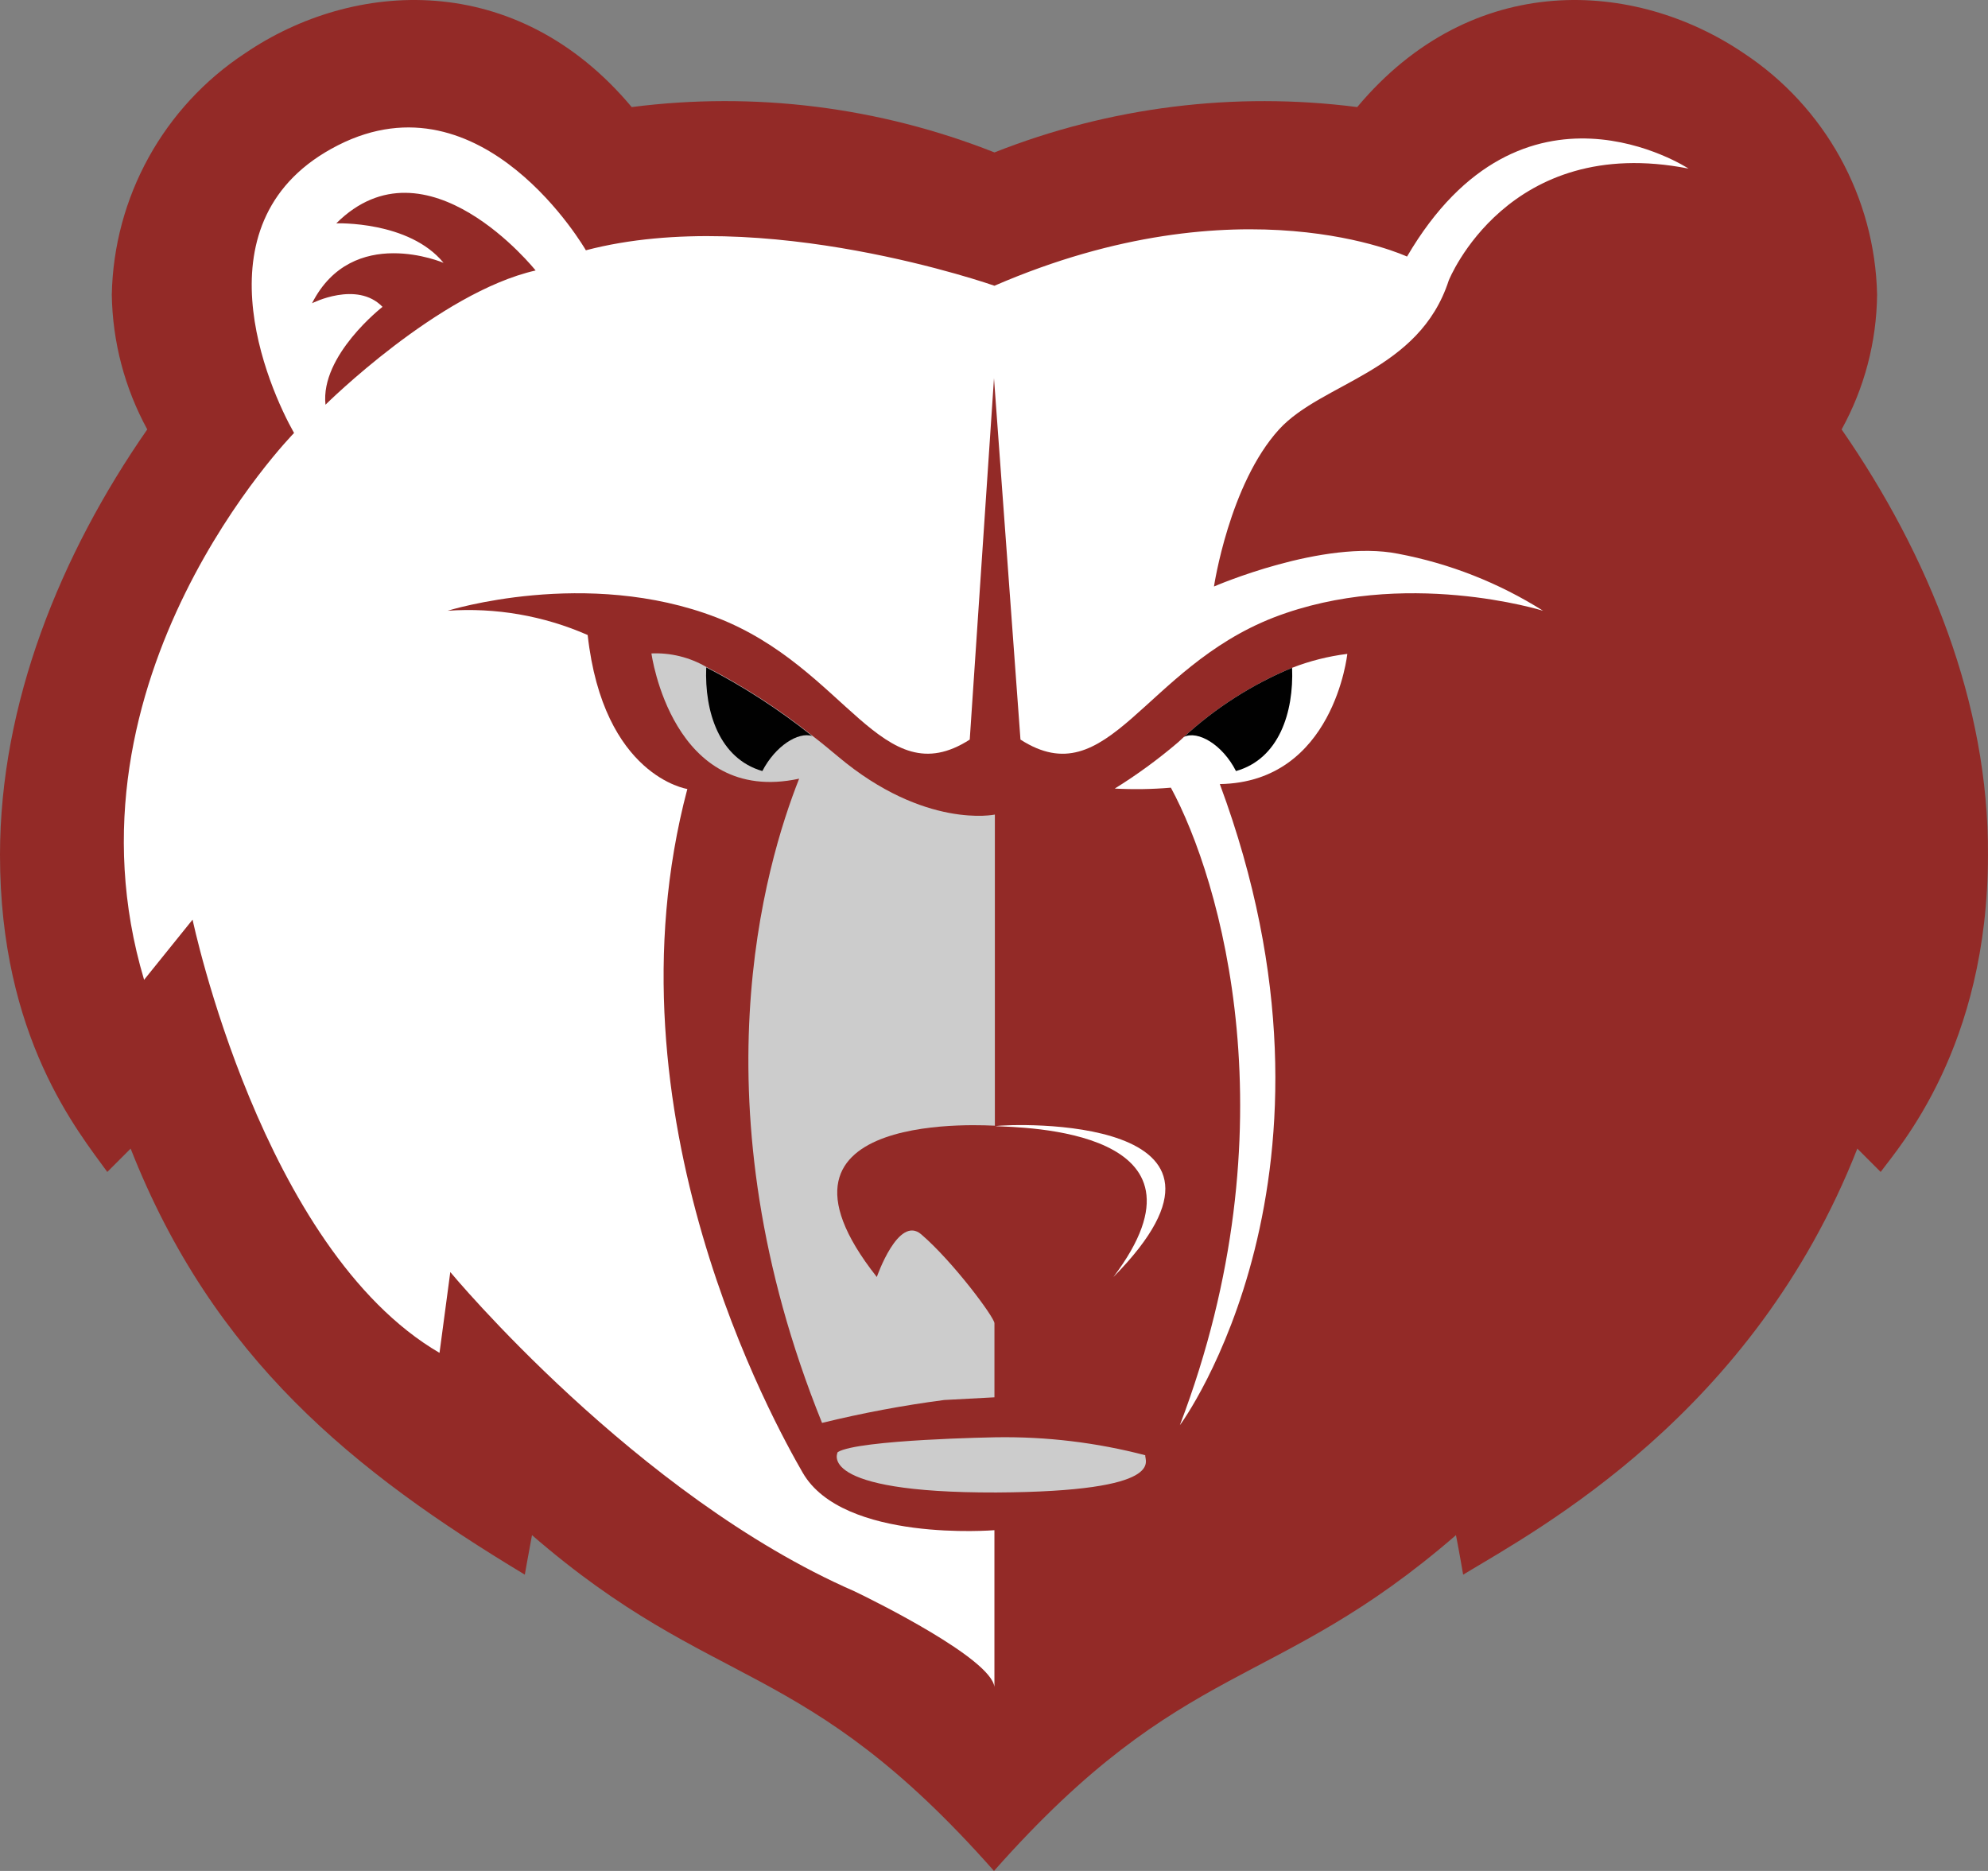
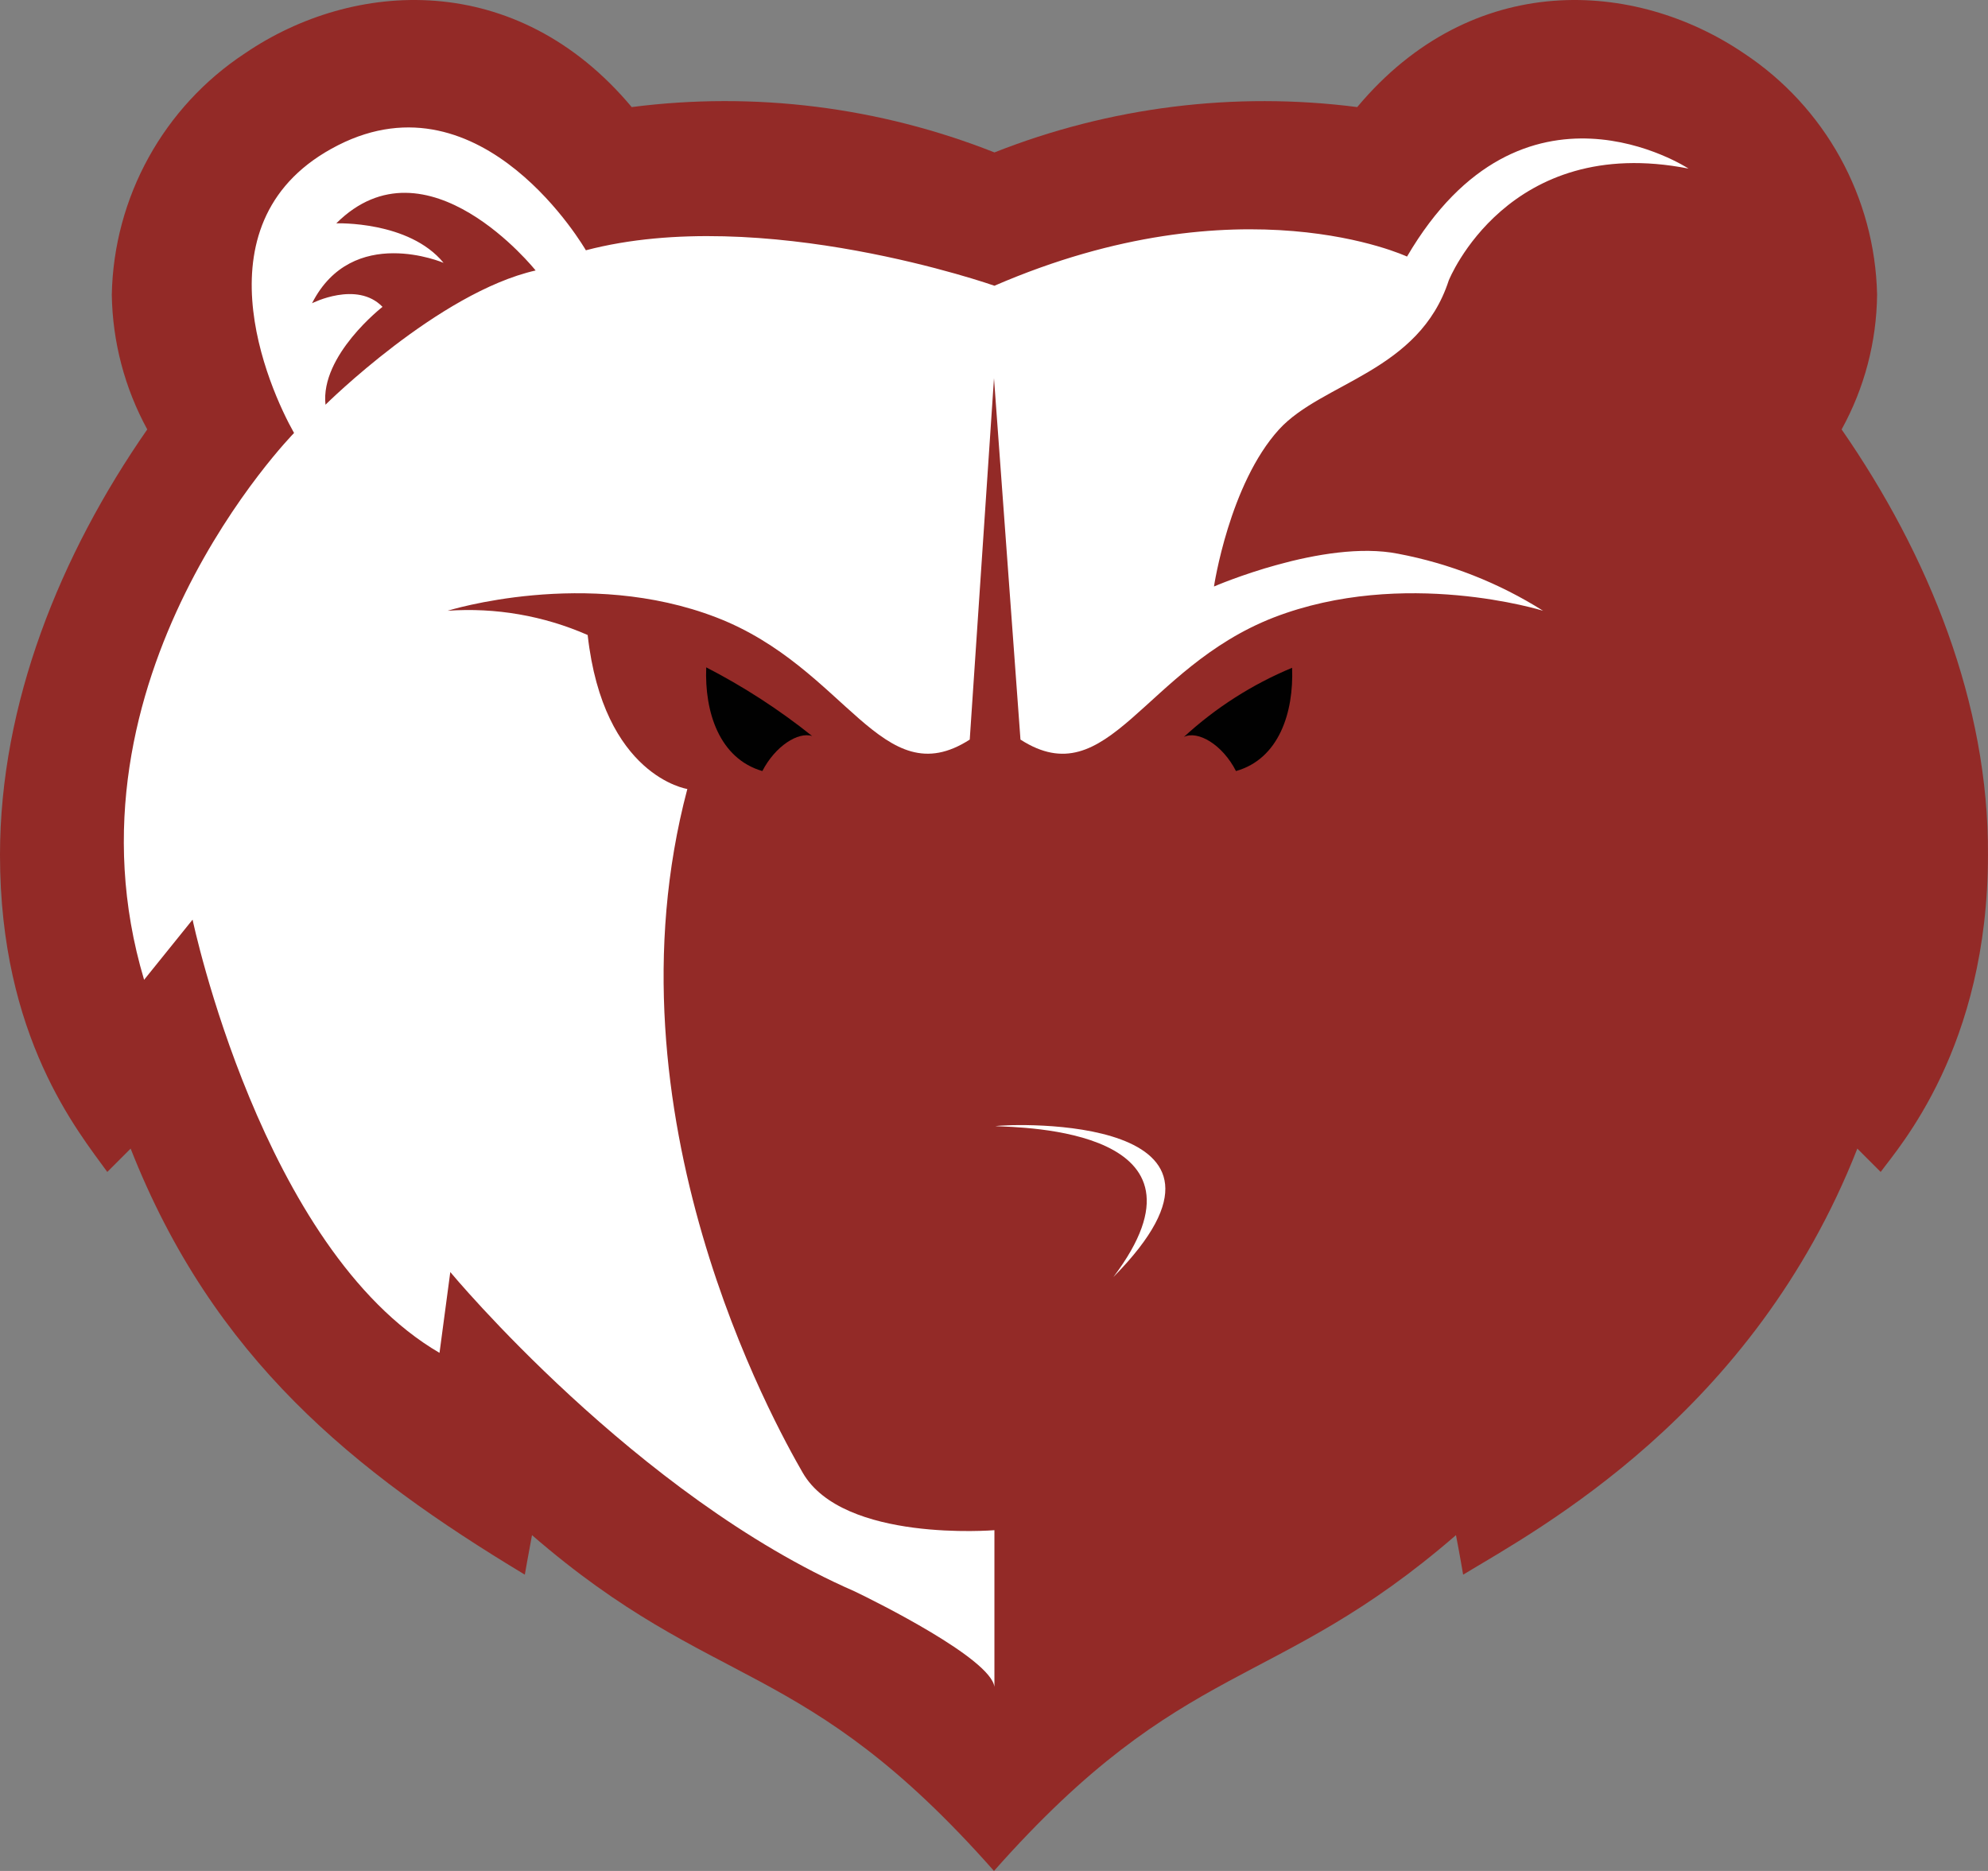
<svg xmlns="http://www.w3.org/2000/svg" id="Layer_1" version="1.1" viewBox="0 0 152.006 143.063">
  <rect x="0" y="0" width="152.006" height="143.063" fill="#808080" stroke="none" />
  <path d="M140.814,32.836c1.742-3.156,2.673-6.694,2.712-10.299-.161-7.457-3.972-14.359-10.195-18.468-8.307-5.63-20.734-6.419-29.556,4.119-9.39-1.205-18.933-.012-27.737,3.467-8.804-3.482-18.347-4.675-27.737-3.467C39.477-2.351,27.016-1.561,18.743,4.069c-6.235,4.099-10.049,11.008-10.195,18.468.055,3.602.986,7.136,2.712,10.299C4.6,42.413,0,53.81,0,65.379c0,13.937,5.973,21.146,8.204,24.236l1.785-1.785c6.316,16.066,17.095,24.716,30.14,32.577,0,0,.275-1.579.549-3.021,14.04,12.152,20.734,9.166,35.324,25.677,14.555-16.443,21.421-13.628,35.324-25.677.275,1.407.549,3.021.549,3.021,5.801-3.502,22.176-12.29,30.14-32.577l1.785,1.785c1.373-1.888,8.204-9.509,8.204-24.236.069-11.569-4.531-22.931-11.191-32.543" fill="#932a27" />
  <path d="M136.798,33.042c13.388-20.563-16.992-41.949-31.685-21.249-9.834-1.609-19.923-.37-29.076,3.57-9.153-3.94-19.242-5.179-29.076-3.57-14.727-20.7-45.073.687-31.685,21.249C.034,53.982,1.545,74.647,8.616,84.362l2.918-2.918s4.154,20.185,26.124,33.47l.79-4.36c13.525,14.452,25.883,14.109,37.555,27.325,11.672-13.182,24.03-12.873,37.555-27.325l.79,4.36c21.97-13.251,26.124-33.47,26.124-33.47l2.918,2.918c7.175-9.749,8.685-30.346-6.591-51.321" fill="#932a27" />
-   <path d="M76.174,109.902s-10.539.172-12.118,1.133c0,0-1.819,3.124,12.118,3.09,13.251-.069,11.294-2.472,11.397-2.849-3.719-.971-7.553-1.433-11.397-1.373" fill="#ccc" />
-   <path d="M67.043,97.647s1.648-4.772,3.398-3.261c2.437,2.094,5.596,6.351,5.596,6.797v5.664l-3.845.206c-3.142.412-6.259.997-9.337,1.751-9.818-24.304-4.36-42.67-1.751-49.261-9.715,2.094-11.294-9.578-11.294-9.578,1.466-.063,2.919.294,4.188,1.03,2.868,1.478,5.582,3.237,8.101,5.252h0c.721.549,1.373,1.099,1.991,1.613,6.625,5.561,11.98,4.428,11.98,4.428v23.789c-.034.034-19.327-1.476-9.028,11.569" fill="#ccc" />
  <path d="M85.134,97.647c12.29-12.461-7.758-11.74-9.028-11.534,2.06.103,17.576.206,9.028,11.534" fill="#fff" />
-   <path d="M93.27,59.955c11.054,29.762-2.952,48.918-3.055,49.021,8.685-22.794,3.124-41.709-.687-48.746-1.427.122-2.861.145-4.291.069,1.7-1.055,3.318-2.237,4.84-3.536.137-.137.275-.24.446-.412,2.427-2.232,5.228-4.022,8.273-5.287h0c1.358-.527,2.776-.884,4.222-1.064,0,0-1.03,9.818-9.749,9.955" fill="#fff" />
  <path d="M110.777,21.439s4.497-11.26,18.331-8.548c0,0-12.701-8.342-21.524,6.728,0,0-12.667-5.939-31.548,2.231,0,0-17.748-6.248-31.239-2.712,0,0-7.861-13.663-18.949-8.033s-5.287,18.606-3.364,22.004c0,0-18.366,18.709-11.466,41.812l3.707-4.6s5.287,25.197,18.881,33.127l.824-6.179s14.212,17.13,30.895,24.407c1.579.755,10.436,5.149,10.71,7.312v-11.981s-11.569.961-14.658-4.394c-2.094-3.639-15.413-27.394-8.822-52.282,0,0-6.419-.961-7.621-11.775-3.367-1.477-7.043-2.113-10.71-1.854,0,0,10.607-3.33,20.563.515,9.955,3.845,12.633,13.663,19.361,9.337l1.854-27.634,2.025,27.634c6.728,4.325,9.406-5.458,19.361-9.337,9.955-3.845,20.597-.515,20.597-.515-3.389-2.138-7.151-3.617-11.088-4.36-5.699-1.133-14.075,2.506-14.075,2.506,0,0,1.167-7.827,4.978-12.015,3.296-3.604,10.71-4.394,12.976-11.397ZM24.888,30.948c-.412-3.776,4.36-7.484,4.36-7.484-1.957-2.025-5.389-.275-5.389-.275,3.09-6.076,10.058-3.09,10.058-3.09-2.643-3.227-8.204-3.021-8.204-3.021,6.9-6.866,15.242,3.604,15.242,3.604-7.415,1.682-16.066,10.264-16.066,10.264Z" fill="#fff" />
  <path d="M62.1,56.282c-1.064-.343-2.815.755-3.81,2.678-3.296-.961-4.428-4.531-4.291-7.93h0c2.868,1.478,5.582,3.237,8.101,5.252" fill="#010101" />
  <path d="M94.505,58.959c-1.03-2.025-2.918-3.124-3.982-2.609,2.427-2.232,5.228-4.022,8.273-5.287h0c.137,3.398-.996,6.969-4.291,7.896" fill="#010101" />
</svg>